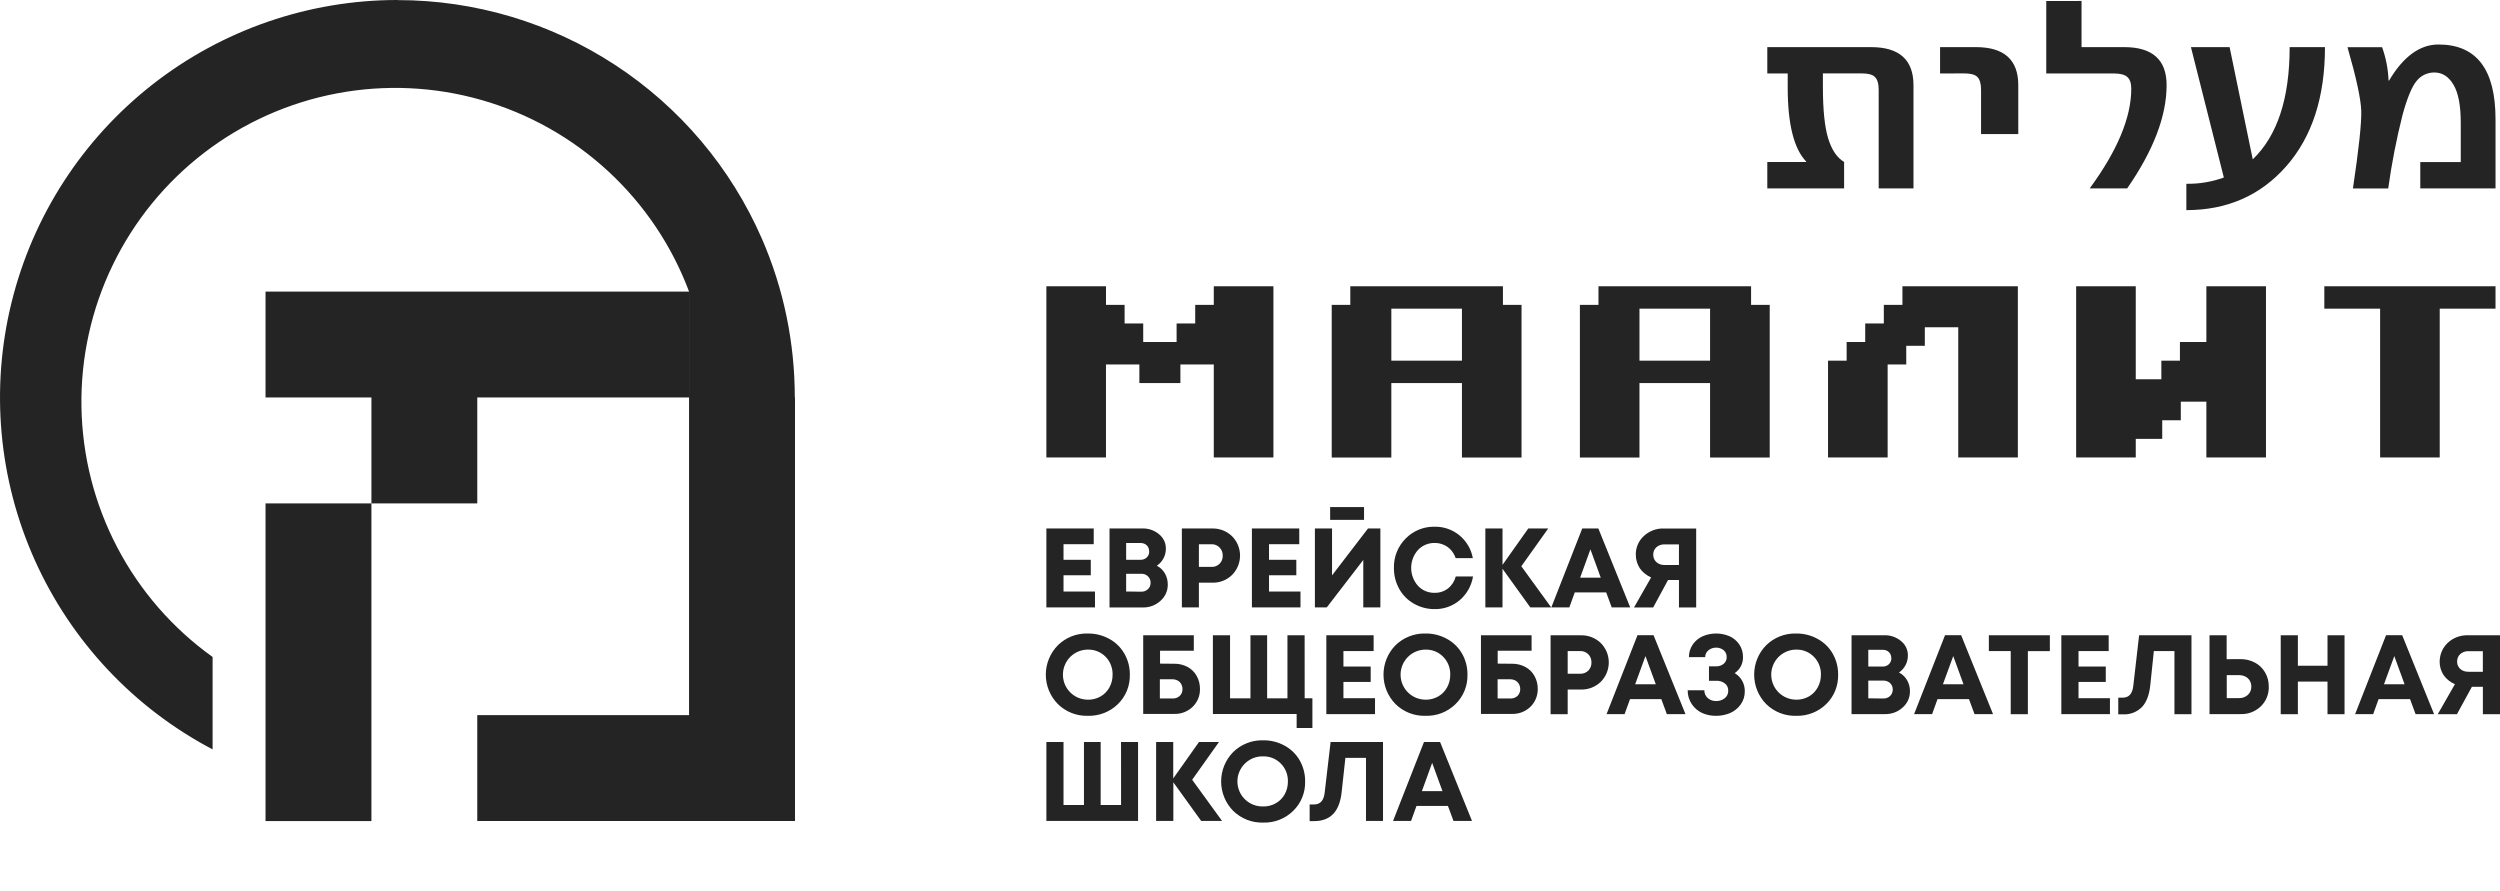
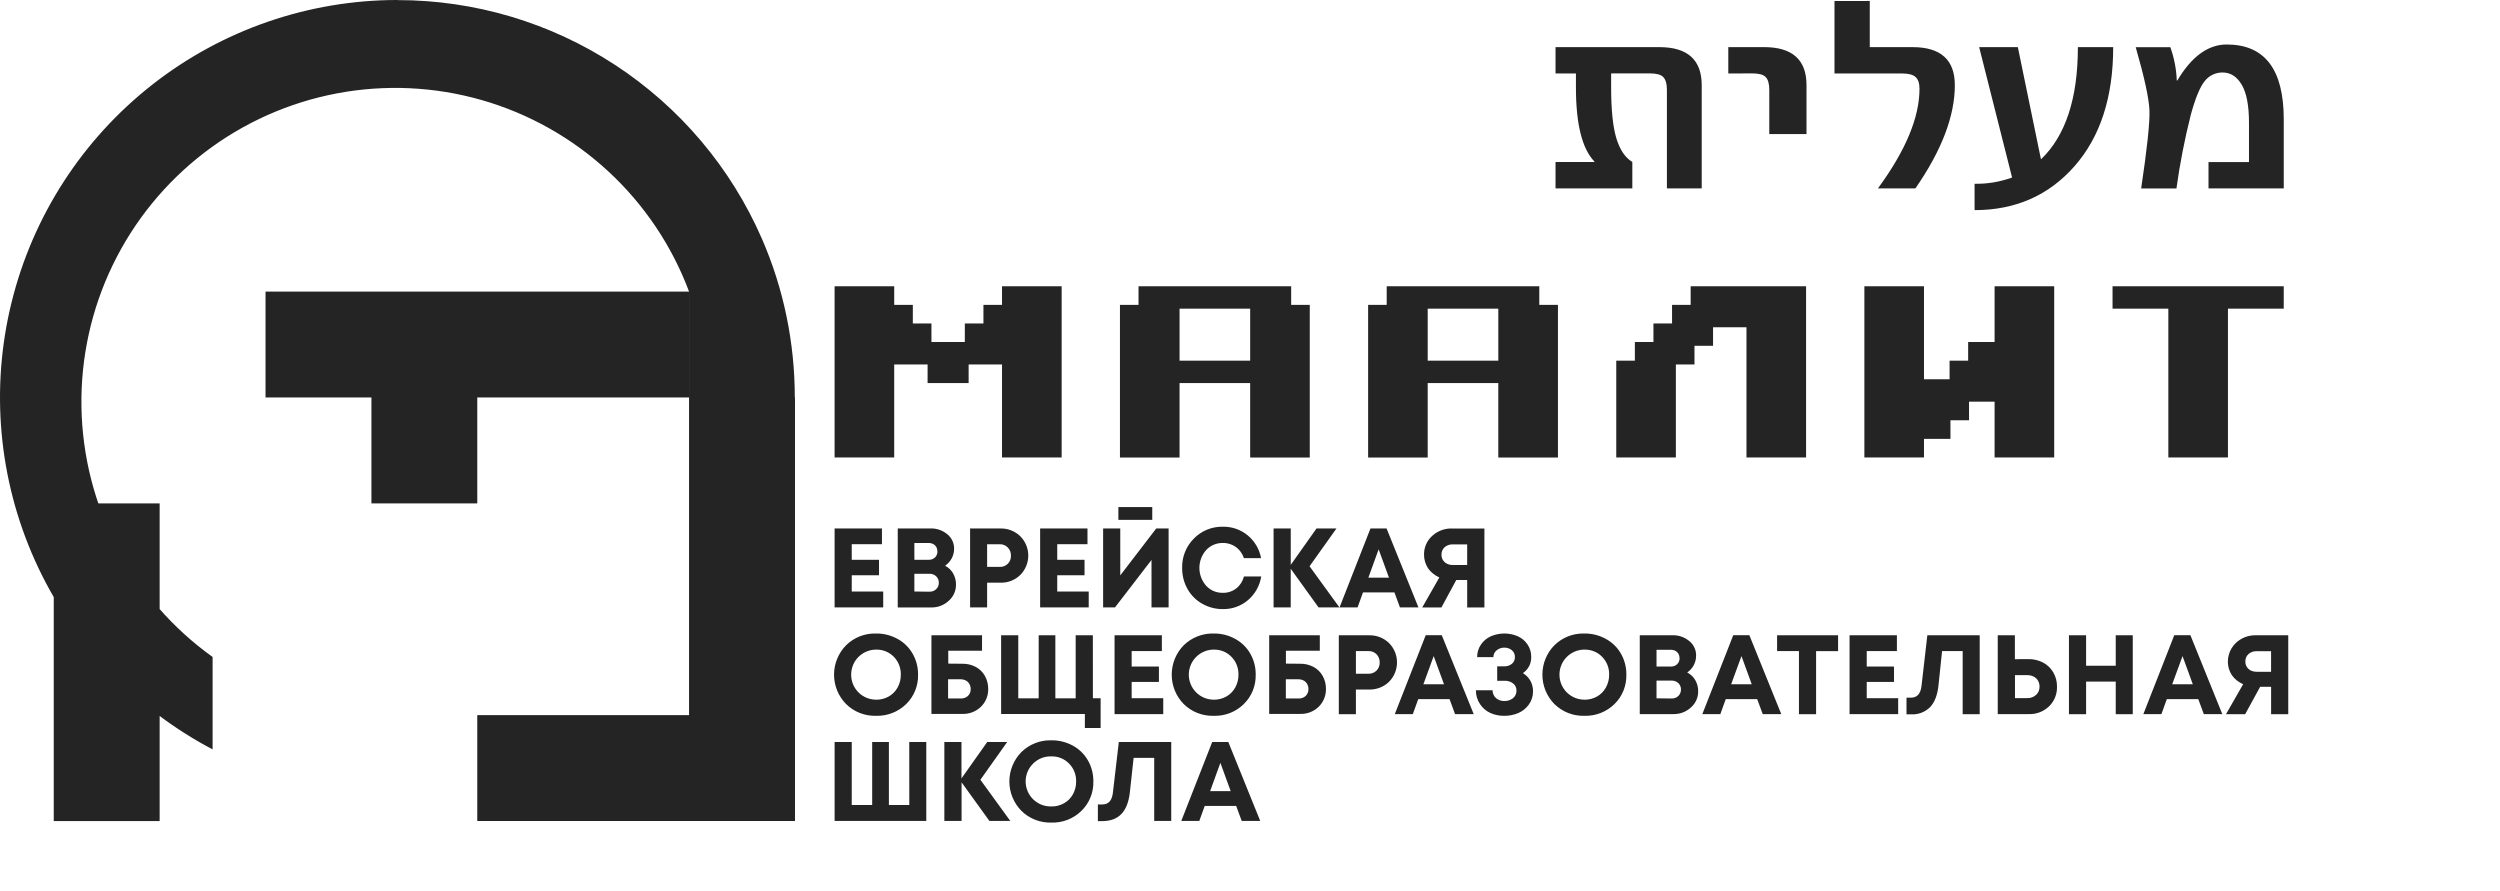
<svg xmlns="http://www.w3.org/2000/svg" width="142.13" height="50.63" fill="none" version="1.1" viewBox="0 0 142.13 50.63">
-   <path d="m22.599 2.6831e-8c-5.052-2.4616e-4 -9.958 1.693-13.935 4.808-3.977 3.115-6.795 7.471-8.005 12.376-1.21 4.905-0.743 10.074 1.329 14.682 2.072 4.607 5.627 8.388 10.099 10.738v-5.255c-2.267-1.622-4.123-3.754-5.418-6.223-1.295-2.469-1.992-5.205-2.038-7.992-0.046-2.787 0.561-5.548 1.774-8.057 1.213-2.51 2.998-4.701 5.21-6.397 2.212-1.696 4.791-2.849 7.529-3.369 2.739-0.52 5.561-0.391 8.24 0.377 2.68 0.768 5.143 2.154 7.191 4.046 2.048 1.891 3.623 4.235 4.601 6.846v6.018h-0.002v18.06h-12.04v6.018h18.064v-24.078h-0.011c-4.37e-4 -3.098-0.627-6.178-1.877-9.041-1.759-4.029-4.656-7.455-8.335-9.863-3.679-2.407-7.978-3.69-12.374-3.689zm16.575 22.597v-6.018h-24.078v6.018h6.02v6.022h6.018v-6.022zm-18.058 6.022h-6.02v18.06h6.02zm95.218-28.563v4.122h3.861c0.35 0 0.602 0.068 0.749 0.201 0.148 0.133 0.223 0.354 0.223 0.663 1e-3 1.631-0.787 3.52-2.362 5.668h2.13c1.493-2.155 2.241-4.112 2.241-5.869 1e-3 -1.441-0.803-2.162-2.41-2.162h-2.426v-2.624zm22.3 2.473c-1.06 0-1.999 0.684-2.811 2.051h-0.029c-0.023-0.647-0.147-1.286-0.366-1.895h-1.968c0.496 1.719 0.755 2.917 0.781 3.597 0.025 0.679-0.132 2.158-0.472 4.434h2.006c0.195-1.415 0.469-2.817 0.819-4.201 0.267-0.967 0.534-1.608 0.803-1.922 0.12-0.149 0.275-0.271 0.449-0.352 0.173-0.081 0.363-0.122 0.555-0.12 0.452 9.819e-4 0.816 0.236 1.09 0.704 0.274 0.468 0.408 1.184 0.408 2.153v2.236h-2.301v1.498h4.278v-3.935c0-2.831-1.08-4.247-3.242-4.247zm-38.159 0.151v1.498h1.16v0.787c-9.3e-4 2.079 0.348 3.486 1.049 4.217v0.029h-2.209v1.498h4.366v-1.503c-0.402-0.236-0.702-0.68-0.903-1.329-0.2-0.649-0.302-1.621-0.302-2.917v-0.787h2.198c0.36 0 0.612 0.059 0.756 0.199 0.143 0.139 0.217 0.383 0.217 0.733v5.605h1.979v-5.869c-1e-3 -1.441-0.806-2.162-2.412-2.162zm9.822 0v1.498l1.358-0.005c0.36 0 0.615 0.059 0.758 0.199 0.143 0.139 0.214 0.383 0.214 0.733v2.518h2.116v-2.782c1e-3 -1.441-0.803-2.162-2.41-2.162zm14.262 0 1.871 7.412c-0.683 0.248-1.406 0.37-2.132 0.356v1.498c2.325 0 4.221-0.834 5.686-2.502 1.464-1.668 2.195-3.924 2.195-6.764h-2.008c0 2.913-0.698 5.04-2.098 6.379l-1.315-6.379zm-65.071 13.595v9.734h3.389v-5.287h1.898v1.056h2.333v-1.056h1.898v5.287h3.391v-9.734h-3.391v1.056h-1.056v1.058h-1.058v1.056h-1.898v-1.056h-1.058v-1.058h-1.058v-1.056zm17.279 0v1.056h-1.056v8.682h3.389v-4.233h4.014v4.233h3.389v-8.682h-1.058v-1.056zm14.109 0v1.056h-1.056v8.682h3.387v-4.233h4.014v4.233h3.391v-8.682h-1.06v-1.056zm17.281 0v1.056h-1.058v1.058h-1.058v1.056h-1.056v1.06h-1.058v5.503h3.389v-5.287h1.058v-1.06h1.056v-1.056h1.9v7.403h3.389v-9.734zm9.876 0v9.734h3.389v-1.058h1.505v-1.058h1.056v-1.056h1.453v3.172h3.389v-9.734h-3.389v3.17h-1.503v1.06h-1.056v1.056h-1.455v-5.287zm14.109 0v1.273h3.172v8.461h3.389v-8.461h3.172v-1.273zm-53.042 1.273h4.014v2.958h-4.014zm14.107 0h4.014v2.958h-4.014zm-17.586 11.279v0.727h1.927v-0.727zm5.826 1.119c-0.268 7e-3 -0.532 0.063-0.781 0.165-0.284 0.116-0.542 0.29-0.756 0.51-0.218 0.219-0.389 0.48-0.503 0.767-0.114 0.287-0.169 0.596-0.16 0.905-0.005 0.416 0.1 0.826 0.302 1.189 0.197 0.353 0.486 0.645 0.839 0.842 0.357 0.203 0.763 0.308 1.173 0.305 0.524 0.01 1.032-0.172 1.431-0.512 0.402-0.344 0.667-0.82 0.751-1.343h-0.982c-0.068 0.268-0.221 0.507-0.438 0.679-0.218 0.169-0.487 0.257-0.763 0.25-0.178 0.004-0.357-0.03-0.521-0.099-0.164-0.07-0.31-0.174-0.431-0.305-0.245-0.28-0.381-0.641-0.381-1.013 0-0.372 0.136-0.731 0.381-1.011 0.121-0.132 0.267-0.234 0.431-0.305 0.164-0.07 0.343-0.105 0.521-0.102 0.18-0.002 0.356 0.035 0.521 0.106 0.158 0.069 0.299 0.171 0.413 0.3 0.117 0.134 0.207 0.289 0.264 0.458h0.975c-0.091-0.507-0.359-0.964-0.756-1.293-0.398-0.329-0.901-0.505-1.417-0.494-0.038-9.68e-4 -0.077-1e-3 -0.115 0zm-21.959 0.099v4.488h2.764v-0.905h-1.789v-0.923h1.55v-0.878h-1.55v-0.887h1.717v-0.896zm3.59 0v4.49h1.902c0.369 0.008 0.727-0.128 0.997-0.379 0.131-0.114 0.236-0.255 0.307-0.413 0.071-0.158 0.108-0.33 0.106-0.503 0.004-0.223-0.052-0.445-0.162-0.639-0.108-0.187-0.266-0.338-0.458-0.438 0.158-0.107 0.286-0.252 0.377-0.42 0.089-0.168 0.136-0.356 0.135-0.546 0.002-0.157-0.03-0.313-0.097-0.456-0.067-0.143-0.167-0.269-0.289-0.368-0.269-0.224-0.611-0.342-0.961-0.329zm4.113 0v4.488h0.968v-1.406h0.749c0.209 0.006 0.419-0.028 0.614-0.104 0.195-0.075 0.371-0.189 0.521-0.334 0.292-0.293 0.456-0.69 0.456-1.103 0-0.413-0.164-0.809-0.456-1.101-0.15-0.145-0.326-0.259-0.521-0.334-0.195-0.075-0.405-0.112-0.614-0.106zm3.982 0v4.488h2.762v-0.905h-1.789v-0.923h1.552v-0.878h-1.552v-0.887h1.719v-0.896zm3.581 0v4.488h0.675l2.076-2.699v2.699h0.972v-4.488h-0.704l-2.044 2.667v-2.667zm9.691 0v4.488h0.975v-2.198l1.582 2.198h1.187l-1.699-2.34 1.53-2.148h-1.135l-1.464 2.069v-2.069zm5.508 0-1.758 4.488h1.024l0.309-0.853h1.787l0.314 0.853h1.052l-1.812-4.488zm4.553 0c-0.391 0.01-0.767 0.163-1.054 0.431-0.147 0.134-0.262 0.298-0.341 0.481-0.078 0.183-0.117 0.381-0.113 0.58-8.08e-4 0.139 0.02 0.278 0.061 0.411 0.039 0.128 0.096 0.251 0.169 0.363 0.076 0.11 0.169 0.207 0.273 0.291 0.112 0.092 0.235 0.169 0.368 0.226l-0.972 1.706h1.09l0.844-1.559h0.621v1.559h0.979v-4.488h-1.846c-0.026-6.27e-4 -0.053-6.49e-4 -0.079 0zm-30.483 0.824h0.808c0.071-1e-3 0.141 0.012 0.208 0.036 0.058 0.021 0.111 0.054 0.156 0.097 0.044 0.043 0.079 0.096 0.102 0.153 0.024 0.062 0.035 0.128 0.034 0.194l0.004 0.002c0.002 0.063-0.01 0.126-0.034 0.185-0.024 0.059-0.059 0.111-0.104 0.156-0.049 0.045-0.107 0.081-0.169 0.104-0.063 0.023-0.13 0.033-0.196 0.029h-0.808zm4.136 0.072h0.713c0.086-0.004 0.171 0.011 0.25 0.043 0.08 0.032 0.152 0.081 0.212 0.142 0.059 0.062 0.107 0.134 0.138 0.214 0.03 0.08 0.044 0.165 0.041 0.25 0.004 0.085-0.01 0.171-0.041 0.25-0.031 0.08-0.077 0.152-0.138 0.212-0.06 0.06-0.135 0.107-0.214 0.138-0.08 0.03-0.163 0.043-0.248 0.038h-0.713zm26.415 9e-3c0.021-1e-3 0.044-9.83e-4 0.065 0h0.812v1.171h-0.81c-0.117 3e-3 -0.231-0.021-0.336-0.072-0.095-0.046-0.176-0.118-0.232-0.208-0.056-0.093-0.086-0.199-0.083-0.307-0.003-0.079 0.012-0.159 0.043-0.232 0.031-0.073 0.078-0.139 0.138-0.192 0.114-0.097 0.256-0.153 0.404-0.16zm-4.156 0.28 0.587 1.611h-1.171zm-26.395 1.39h0.86c0.07-0.002 0.139 0.009 0.205 0.034 0.066 0.025 0.127 0.064 0.178 0.113 0.048 0.046 0.085 0.103 0.111 0.165 0.025 0.062 0.038 0.127 0.036 0.194 0.003 0.068-0.009 0.135-0.034 0.199-0.025 0.063-0.064 0.12-0.113 0.167-0.051 0.049-0.112 0.088-0.178 0.113-0.066 0.025-0.135 0.036-0.205 0.034l-0.86-0.011zm-2.292 3.396c-0.275 6e-3 -0.549 0.059-0.806 0.16-0.294 0.115-0.56 0.289-0.785 0.51-0.437 0.445-0.684 1.045-0.684 1.67 0 0.624 0.246 1.224 0.684 1.67 0.225 0.221 0.492 0.395 0.785 0.51 0.294 0.115 0.607 0.169 0.923 0.16 0.314 9e-3 0.628-0.046 0.921-0.16 0.293-0.114 0.56-0.286 0.785-0.505 0.223-0.217 0.398-0.477 0.514-0.765 0.117-0.288 0.173-0.599 0.165-0.909 0.006-0.419-0.102-0.83-0.309-1.194-0.202-0.354-0.497-0.645-0.855-0.839-0.373-0.206-0.795-0.312-1.221-0.307-0.039-0.001-0.078-8.6e-4 -0.117 0zm19.195 0c-0.275 0.006-0.549 0.062-0.806 0.162-0.293 0.115-0.56 0.287-0.785 0.508-0.437 0.445-0.681 1.045-0.681 1.67s0.244 1.224 0.681 1.67c0.225 0.221 0.492 0.395 0.785 0.51 0.293 0.115 0.608 0.169 0.923 0.16 0.314 0.009 0.627-0.043 0.921-0.158 0.293-0.114 0.56-0.288 0.785-0.508 0.223-0.217 0.398-0.477 0.514-0.765 0.117-0.288 0.173-0.599 0.165-0.909 0.006-0.419-0.1-0.83-0.307-1.194-0.202-0.354-0.499-0.645-0.857-0.839-0.374-0.206-0.794-0.312-1.221-0.307-0.039-0.001-0.078-8.85e-4 -0.117 0zm16.638 0c-0.254 0-0.508 0.05-0.747 0.149-0.23 0.099-0.43 0.26-0.573 0.465-0.151 0.214-0.229 0.469-0.226 0.731h0.923c-5.77e-4 -0.076 0.016-0.15 0.05-0.219 0.033-0.069 0.082-0.129 0.142-0.176 0.122-0.097 0.275-0.149 0.431-0.147 0.156-4e-3 0.308 0.048 0.429 0.147 0.057 0.048 0.101 0.107 0.131 0.176 0.03 0.069 0.044 0.144 0.041 0.219 0.002 0.071-0.012 0.14-0.041 0.205-0.029 0.065-0.072 0.123-0.126 0.169-0.12 0.1-0.273 0.152-0.429 0.147h-0.411v0.821h0.411c0.178-0.009 0.354 0.045 0.496 0.153 0.061 0.049 0.112 0.111 0.144 0.183 0.033 0.071 0.048 0.149 0.045 0.228 0.003 0.082-0.015 0.165-0.05 0.239-0.035 0.075-0.086 0.139-0.151 0.19-0.14 0.108-0.313 0.165-0.49 0.16-0.17 0.004-0.336-0.054-0.467-0.162-0.065-0.056-0.116-0.127-0.151-0.205-0.035-0.078-0.052-0.163-0.05-0.248h-0.948c-0.003 0.283 0.08 0.562 0.239 0.796 0.145 0.218 0.349 0.39 0.587 0.499 0.246 0.109 0.512 0.163 0.781 0.16 0.275 0.003 0.547-0.05 0.801-0.156 0.24-0.104 0.449-0.271 0.602-0.483 0.161-0.223 0.244-0.491 0.237-0.765 0.003-0.205-0.048-0.408-0.147-0.587-0.102-0.181-0.249-0.33-0.426-0.438 0.149-0.1 0.272-0.238 0.354-0.397 0.082-0.159 0.122-0.337 0.117-0.517 6e-3 -0.261-0.072-0.517-0.221-0.731-0.142-0.202-0.335-0.361-0.562-0.458-0.239-0.099-0.493-0.149-0.747-0.149zm4.434 0c-0.275 6e-3 -0.546 0.059-0.803 0.16-0.294 0.115-0.562 0.289-0.787 0.51-0.438 0.445-0.681 1.045-0.681 1.67 0 0.624 0.244 1.224 0.681 1.67 0.225 0.221 0.494 0.395 0.787 0.51 0.294 0.115 0.608 0.169 0.923 0.16 0.314 9e-3 0.628-0.046 0.921-0.16 0.293-0.114 0.558-0.286 0.783-0.505 0.223-0.217 0.398-0.477 0.514-0.765s0.173-0.599 0.165-0.909c5e-3 -0.419-0.1-0.83-0.307-1.194-0.202-0.354-0.499-0.645-0.857-0.839-0.373-0.206-0.792-0.312-1.218-0.307-0.039-0.001-0.08-8.6e-4 -0.12 0zm-8.904 0.097-1.758 4.486h1.024l0.309-0.851h1.78l0.314 0.851h1.06l-1.816-4.486zm17.484 0-1.758 4.486h1.024l0.307-0.851h1.789l0.314 0.851h1.054l-1.814-4.486zm25.073 0-1.758 4.486h1.027l0.307-0.851h1.789l0.314 0.851h1.052l-1.814-4.486zm-70.658 0.004v4.47h1.758c0.194 0.007 0.387-0.025 0.569-0.095s0.345-0.175 0.485-0.309c0.136-0.133 0.245-0.293 0.316-0.469 0.071-0.177 0.105-0.365 0.099-0.555 0.002-0.256-0.063-0.509-0.187-0.733-0.122-0.216-0.301-0.393-0.519-0.51-0.235-0.124-0.497-0.186-0.763-0.181l-0.801-0.007v-0.733h1.92v-0.878zm3.962 0v4.477h4.761v0.794h0.896v-1.692h-0.44l-0.002-3.579h-0.977v3.583h-1.155v-3.583h-0.948v3.583h-1.16v-3.583zm6.449 0v4.481h2.768v-0.903h-1.796v-0.925h1.55v-0.878h-1.55v-0.878h1.717v-0.898zm8.791 0v4.47h1.758c0.194 0.007 0.387-0.025 0.569-0.095 0.181-0.069 0.346-0.175 0.485-0.309 0.136-0.133 0.242-0.293 0.314-0.469 0.071-0.176 0.107-0.365 0.102-0.555 0.003-0.256-0.063-0.509-0.187-0.733-0.122-0.216-0.301-0.393-0.519-0.51-0.235-0.124-0.497-0.186-0.763-0.181l-0.808-0.007v-0.733h1.927v-0.878zm3.958 0v4.488h0.972v-1.403h0.749c0.209 0.006 0.417-0.031 0.611-0.106 0.195-0.075 0.373-0.189 0.523-0.334 0.291-0.293 0.454-0.69 0.454-1.103 0-0.413-0.163-0.808-0.454-1.101-0.15-0.145-0.329-0.259-0.523-0.334-0.195-0.075-0.403-0.112-0.611-0.106zm17.11 0v4.481h1.911c0.369 0.007 0.726-0.127 0.997-0.377 0.131-0.114 0.236-0.255 0.307-0.413 0.071-0.158 0.108-0.33 0.106-0.503 4e-3 -0.224-0.053-0.445-0.165-0.639-0.108-0.185-0.267-0.337-0.458-0.433 0.156-0.108 0.284-0.25 0.372-0.417 0.089-0.168 0.134-0.356 0.133-0.546 3e-3 -0.157-0.03-0.313-0.097-0.456-0.067-0.143-0.164-0.266-0.287-0.366-0.269-0.225-0.611-0.344-0.961-0.332zm7.807 0v0.898h1.243v3.588h0.975v-3.583h1.25v-0.903zm4.12 0v4.481h2.764v-0.903h-1.787v-0.925h1.55v-0.878h-1.55v-0.878h1.715v-0.898zm4.422 0-0.332 2.886c-0.052 0.44-0.25 0.661-0.596 0.661h-0.257v0.948h0.25c0.201 0.012 0.403-0.017 0.591-0.088 0.187-0.071 0.36-0.181 0.503-0.323 0.259-0.273 0.417-0.687 0.476-1.243l0.203-1.943h1.171v3.588h0.968v-4.486zm4.003 0v4.481h1.742c0.215 0.009 0.431-0.024 0.632-0.099 0.201-0.075 0.383-0.191 0.539-0.338 0.15-0.145 0.27-0.321 0.347-0.514 0.079-0.194 0.115-0.403 0.108-0.611 6e-3 -0.284-0.068-0.564-0.21-0.81-0.137-0.234-0.335-0.428-0.575-0.555-0.258-0.136-0.546-0.204-0.837-0.199l-0.772 0.004v-1.358zm4.048 0v4.488h0.975v-1.853h1.685v1.85h0.968v-4.486h-0.968v1.731h-1.685v-1.731zm10.542 0c-0.393 0.011-0.771 0.168-1.058 0.44-0.193 0.185-0.33 0.419-0.399 0.677-0.069 0.258-0.067 0.531 7e-3 0.787 0.039 0.128 0.095 0.249 0.169 0.361 0.077 0.11 0.169 0.209 0.273 0.293 0.112 0.091 0.237 0.166 0.37 0.223l-0.975 1.704h1.09l0.851-1.557h0.623v1.557h0.975v-4.486h-1.846c-0.026-5.63e-4 -0.053-7.32e-4 -0.079 0zm-78.424 0.815c0.023-0.001 0.046 0 0.07 0 0.186-0.005 0.372 0.029 0.544 0.099 0.172 0.07 0.328 0.174 0.458 0.307 0.132 0.134 0.234 0.292 0.302 0.467 0.069 0.175 0.102 0.363 0.097 0.551 4e-3 0.256-0.059 0.507-0.183 0.731-0.117 0.213-0.292 0.39-0.503 0.51-0.219 0.123-0.466 0.186-0.718 0.183l0.002-0.002c-0.378 0-0.739-0.148-1.006-0.415-0.267-0.267-0.415-0.629-0.415-1.006 0-0.377 0.148-0.742 0.415-1.009 0.25-0.25 0.585-0.398 0.936-0.415zm19.197 0c0.023-0.001 0.046 0 0.07 0 0.186-0.005 0.37 0.029 0.542 0.099 0.172 0.07 0.326 0.174 0.456 0.307 0.132 0.133 0.236 0.292 0.305 0.467 0.069 0.175 0.102 0.363 0.097 0.551 0.004 0.256-0.059 0.507-0.183 0.731-0.117 0.213-0.291 0.39-0.503 0.51-0.219 0.123-0.466 0.186-0.718 0.183l0.004-0.002c-0.378 0-0.739-0.148-1.006-0.415-0.267-0.267-0.417-0.629-0.417-1.006 0-0.377 0.15-0.742 0.417-1.009 0.25-0.25 0.585-0.398 0.936-0.415zm21.072 0c0.024-0.001 0.046 0 0.07 0 0.186-0.005 0.372 0.029 0.544 0.099 0.172 0.07 0.326 0.174 0.456 0.307 0.132 0.134 0.236 0.292 0.305 0.467 0.069 0.175 0.102 0.363 0.097 0.551 4e-3 0.256-0.061 0.507-0.185 0.731-0.117 0.213-0.289 0.39-0.501 0.51-0.219 0.123-0.466 0.186-0.718 0.183l2e-3 -0.002c-0.378 0-0.739-0.148-1.006-0.415-0.267-0.267-0.417-0.629-0.417-1.006 0-0.377 0.15-0.742 0.417-1.009 0.25-0.25 0.585-0.398 0.936-0.415zm4.165 9e-3h0.806c0.071-0.001 0.143 0.009 0.21 0.034 0.058 0.021 0.112 0.056 0.156 0.099 0.044 0.043 0.079 0.094 0.102 0.151 0.024 0.062 0.035 0.128 0.034 0.194h4e-3c2e-3 0.064-9e-3 0.128-0.034 0.187-0.024 0.059-0.06 0.111-0.106 0.156-0.049 0.045-0.106 0.081-0.169 0.104-0.063 0.023-0.13 0.033-0.196 0.029h-0.806zm-17.09 0.074h0.713c0.086-0.004 0.171 0.011 0.25 0.043 0.08 0.032 0.152 0.079 0.212 0.14 0.059 0.062 0.105 0.135 0.135 0.214 0.03 0.08 0.043 0.165 0.041 0.25 0.003 0.085-0.011 0.169-0.041 0.248-0.03 0.079-0.076 0.151-0.135 0.212-0.061 0.06-0.132 0.107-0.212 0.138-0.08 0.031-0.165 0.047-0.25 0.043h-0.713zm51.151 0.007c0.021-0.001 0.042-9.39e-4 0.063 0h0.815v1.171h-0.815v-0.004c-0.114 0.004-0.23-0.02-0.334-0.068-0.096-0.047-0.176-0.118-0.232-0.21-0.056-0.091-0.085-0.198-0.081-0.305-3e-3 -0.079 0.012-0.159 0.043-0.232 0.031-0.073 0.077-0.139 0.138-0.192 0.113-0.097 0.256-0.153 0.404-0.16zm-46.729 0.278 0.587 1.602h-1.173zm17.498 0 0.584 1.602h-1.171zm25.075 0 0.584 1.602h-1.171zm-9.526 1.083h0.697c0.127-0.002 0.252 0.026 0.366 0.083 0.103 0.051 0.188 0.131 0.246 0.23 0.059 0.103 0.09 0.219 0.088 0.338 2e-3 0.088-0.014 0.176-0.047 0.257-0.034 0.081-0.084 0.154-0.149 0.214-0.137 0.124-0.317 0.191-0.503 0.183h-0.697zm-60.655 0.235h0.724c0.078-4.62e-4 0.155 0.014 0.228 0.043 0.067 0.025 0.128 0.064 0.178 0.115 0.05 0.051 0.09 0.111 0.115 0.178 0.028 0.069 0.042 0.144 0.041 0.219 0.002 0.072-0.009 0.145-0.036 0.212-0.027 0.067-0.068 0.127-0.12 0.178-0.054 0.05-0.118 0.088-0.187 0.113-0.069 0.025-0.141 0.037-0.214 0.034h-0.729zm19.202 0h0.724c0.078-4.62e-4 0.155 0.014 0.228 0.043 0.067 0.025 0.128 0.064 0.178 0.115 0.051 0.051 0.09 0.111 0.115 0.178 0.028 0.069 0.041 0.144 0.041 0.219 0.002 0.072-0.011 0.145-0.038 0.212-0.027 0.067-0.066 0.127-0.117 0.178-0.054 0.05-0.118 0.088-0.187 0.113-0.069 0.025-0.141 0.037-0.214 0.034h-0.729zm21.074 0.074h0.857c0.071-0.002 0.142 0.011 0.208 0.036 0.066 0.025 0.127 0.062 0.178 0.111 0.048 0.046 0.085 0.103 0.111 0.165 0.025 0.062 0.038 0.127 0.036 0.194 2e-3 0.068-0.011 0.136-0.036 0.199-0.025 0.063-0.062 0.12-0.111 0.167-0.051 0.049-0.112 0.088-0.178 0.113-0.066 0.025-0.137 0.036-0.208 0.034l-0.857-0.011zm-34.52 3.396c-0.275 6e-3 -0.547 0.06-0.803 0.16-0.293 0.115-0.56 0.287-0.785 0.508-0.437 0.446-0.684 1.045-0.684 1.67s0.246 1.226 0.684 1.672c0.225 0.221 0.492 0.393 0.785 0.508 0.293 0.115 0.606 0.169 0.921 0.16 0.315 0.009 0.627-0.044 0.921-0.158 0.293-0.114 0.56-0.288 0.785-0.508 0.223-0.217 0.398-0.477 0.514-0.765 0.117-0.288 0.174-0.597 0.165-0.907 0.006-0.419-0.1-0.832-0.307-1.196-0.202-0.354-0.498-0.644-0.855-0.839-0.374-0.206-0.796-0.311-1.223-0.305-0.039-0.001-0.078-8.56e-4 -0.117 0zm-12.207 0.097v4.486h5.212v-4.486h-0.968l0.002 3.581h-1.16v-3.581h-0.95v3.581h-1.162v-3.581zm6.239 0v4.486h0.979v-2.195l1.582 2.195h1.187l-1.699-2.34 1.523-2.146h-1.135l-1.464 2.069v-2.069zm9.919 0-0.338 2.89c-0.052 0.439-0.25 0.659-0.596 0.659h-0.257v0.948h0.25c0.47 0 0.834-0.138 1.092-0.411 0.258-0.272 0.418-0.686 0.478-1.241l0.212-1.943h1.171v3.583h0.968v-4.486zm5.309 0-1.758 4.486h1.024l0.309-0.853h1.787l0.316 0.853h1.052l-1.814-4.486zm-9.21 0.817c0.024-4.32e-4 0.048-7.65e-4 0.072 0 0.186-0.005 0.37 0.029 0.542 0.099 0.172 0.07 0.328 0.176 0.458 0.309 0.132 0.133 0.236 0.292 0.305 0.467 0.069 0.175 0.102 0.36 0.097 0.548 0.004 0.256-0.059 0.509-0.183 0.733-0.117 0.212-0.292 0.388-0.503 0.508-0.219 0.124-0.468 0.187-0.72 0.183l0.004-0.002c-0.191 0.006-0.382-0.026-0.56-0.095-0.178-0.069-0.339-0.172-0.476-0.305-0.137-0.133-0.246-0.291-0.32-0.467-0.074-0.176-0.113-0.364-0.113-0.555s0.038-0.379 0.113-0.555c0.074-0.176 0.183-0.334 0.32-0.467 0.137-0.133 0.298-0.238 0.476-0.307 0.156-0.06 0.321-0.092 0.487-0.095zm9.675 0.368 0.587 1.609h-1.171z" fill="#242425" stroke-width="1.155" />
+   <path d="m22.599 2.6831e-8c-5.052-2.4616e-4 -9.958 1.693-13.935 4.808-3.977 3.115-6.795 7.471-8.005 12.376-1.21 4.905-0.743 10.074 1.329 14.682 2.072 4.607 5.627 8.388 10.099 10.738v-5.255c-2.267-1.622-4.123-3.754-5.418-6.223-1.295-2.469-1.992-5.205-2.038-7.992-0.046-2.787 0.561-5.548 1.774-8.057 1.213-2.51 2.998-4.701 5.21-6.397 2.212-1.696 4.791-2.849 7.529-3.369 2.739-0.52 5.561-0.391 8.24 0.377 2.68 0.768 5.143 2.154 7.191 4.046 2.048 1.891 3.623 4.235 4.601 6.846v6.018h-0.002v18.06h-12.04v6.018h18.064v-24.078h-0.011c-4.37e-4 -3.098-0.627-6.178-1.877-9.041-1.759-4.029-4.656-7.455-8.335-9.863-3.679-2.407-7.978-3.69-12.374-3.689zm16.575 22.597v-6.018h-24.078v6.018h6.02v6.022h6.018v-6.022m-18.058 6.022h-6.02v18.06h6.02zm95.218-28.563v4.122h3.861c0.35 0 0.602 0.068 0.749 0.201 0.148 0.133 0.223 0.354 0.223 0.663 1e-3 1.631-0.787 3.52-2.362 5.668h2.13c1.493-2.155 2.241-4.112 2.241-5.869 1e-3 -1.441-0.803-2.162-2.41-2.162h-2.426v-2.624zm22.3 2.473c-1.06 0-1.999 0.684-2.811 2.051h-0.029c-0.023-0.647-0.147-1.286-0.366-1.895h-1.968c0.496 1.719 0.755 2.917 0.781 3.597 0.025 0.679-0.132 2.158-0.472 4.434h2.006c0.195-1.415 0.469-2.817 0.819-4.201 0.267-0.967 0.534-1.608 0.803-1.922 0.12-0.149 0.275-0.271 0.449-0.352 0.173-0.081 0.363-0.122 0.555-0.12 0.452 9.819e-4 0.816 0.236 1.09 0.704 0.274 0.468 0.408 1.184 0.408 2.153v2.236h-2.301v1.498h4.278v-3.935c0-2.831-1.08-4.247-3.242-4.247zm-38.159 0.151v1.498h1.16v0.787c-9.3e-4 2.079 0.348 3.486 1.049 4.217v0.029h-2.209v1.498h4.366v-1.503c-0.402-0.236-0.702-0.68-0.903-1.329-0.2-0.649-0.302-1.621-0.302-2.917v-0.787h2.198c0.36 0 0.612 0.059 0.756 0.199 0.143 0.139 0.217 0.383 0.217 0.733v5.605h1.979v-5.869c-1e-3 -1.441-0.806-2.162-2.412-2.162zm9.822 0v1.498l1.358-0.005c0.36 0 0.615 0.059 0.758 0.199 0.143 0.139 0.214 0.383 0.214 0.733v2.518h2.116v-2.782c1e-3 -1.441-0.803-2.162-2.41-2.162zm14.262 0 1.871 7.412c-0.683 0.248-1.406 0.37-2.132 0.356v1.498c2.325 0 4.221-0.834 5.686-2.502 1.464-1.668 2.195-3.924 2.195-6.764h-2.008c0 2.913-0.698 5.04-2.098 6.379l-1.315-6.379zm-65.071 13.595v9.734h3.389v-5.287h1.898v1.056h2.333v-1.056h1.898v5.287h3.391v-9.734h-3.391v1.056h-1.056v1.058h-1.058v1.056h-1.898v-1.056h-1.058v-1.058h-1.058v-1.056zm17.279 0v1.056h-1.056v8.682h3.389v-4.233h4.014v4.233h3.389v-8.682h-1.058v-1.056zm14.109 0v1.056h-1.056v8.682h3.387v-4.233h4.014v4.233h3.391v-8.682h-1.06v-1.056zm17.281 0v1.056h-1.058v1.058h-1.058v1.056h-1.056v1.06h-1.058v5.503h3.389v-5.287h1.058v-1.06h1.056v-1.056h1.9v7.403h3.389v-9.734zm9.876 0v9.734h3.389v-1.058h1.505v-1.058h1.056v-1.056h1.453v3.172h3.389v-9.734h-3.389v3.17h-1.503v1.06h-1.056v1.056h-1.455v-5.287zm14.109 0v1.273h3.172v8.461h3.389v-8.461h3.172v-1.273zm-53.042 1.273h4.014v2.958h-4.014zm14.107 0h4.014v2.958h-4.014zm-17.586 11.279v0.727h1.927v-0.727zm5.826 1.119c-0.268 7e-3 -0.532 0.063-0.781 0.165-0.284 0.116-0.542 0.29-0.756 0.51-0.218 0.219-0.389 0.48-0.503 0.767-0.114 0.287-0.169 0.596-0.16 0.905-0.005 0.416 0.1 0.826 0.302 1.189 0.197 0.353 0.486 0.645 0.839 0.842 0.357 0.203 0.763 0.308 1.173 0.305 0.524 0.01 1.032-0.172 1.431-0.512 0.402-0.344 0.667-0.82 0.751-1.343h-0.982c-0.068 0.268-0.221 0.507-0.438 0.679-0.218 0.169-0.487 0.257-0.763 0.25-0.178 0.004-0.357-0.03-0.521-0.099-0.164-0.07-0.31-0.174-0.431-0.305-0.245-0.28-0.381-0.641-0.381-1.013 0-0.372 0.136-0.731 0.381-1.011 0.121-0.132 0.267-0.234 0.431-0.305 0.164-0.07 0.343-0.105 0.521-0.102 0.18-0.002 0.356 0.035 0.521 0.106 0.158 0.069 0.299 0.171 0.413 0.3 0.117 0.134 0.207 0.289 0.264 0.458h0.975c-0.091-0.507-0.359-0.964-0.756-1.293-0.398-0.329-0.901-0.505-1.417-0.494-0.038-9.68e-4 -0.077-1e-3 -0.115 0zm-21.959 0.099v4.488h2.764v-0.905h-1.789v-0.923h1.55v-0.878h-1.55v-0.887h1.717v-0.896zm3.59 0v4.49h1.902c0.369 0.008 0.727-0.128 0.997-0.379 0.131-0.114 0.236-0.255 0.307-0.413 0.071-0.158 0.108-0.33 0.106-0.503 0.004-0.223-0.052-0.445-0.162-0.639-0.108-0.187-0.266-0.338-0.458-0.438 0.158-0.107 0.286-0.252 0.377-0.42 0.089-0.168 0.136-0.356 0.135-0.546 0.002-0.157-0.03-0.313-0.097-0.456-0.067-0.143-0.167-0.269-0.289-0.368-0.269-0.224-0.611-0.342-0.961-0.329zm4.113 0v4.488h0.968v-1.406h0.749c0.209 0.006 0.419-0.028 0.614-0.104 0.195-0.075 0.371-0.189 0.521-0.334 0.292-0.293 0.456-0.69 0.456-1.103 0-0.413-0.164-0.809-0.456-1.101-0.15-0.145-0.326-0.259-0.521-0.334-0.195-0.075-0.405-0.112-0.614-0.106zm3.982 0v4.488h2.762v-0.905h-1.789v-0.923h1.552v-0.878h-1.552v-0.887h1.719v-0.896zm3.581 0v4.488h0.675l2.076-2.699v2.699h0.972v-4.488h-0.704l-2.044 2.667v-2.667zm9.691 0v4.488h0.975v-2.198l1.582 2.198h1.187l-1.699-2.34 1.53-2.148h-1.135l-1.464 2.069v-2.069zm5.508 0-1.758 4.488h1.024l0.309-0.853h1.787l0.314 0.853h1.052l-1.812-4.488zm4.553 0c-0.391 0.01-0.767 0.163-1.054 0.431-0.147 0.134-0.262 0.298-0.341 0.481-0.078 0.183-0.117 0.381-0.113 0.58-8.08e-4 0.139 0.02 0.278 0.061 0.411 0.039 0.128 0.096 0.251 0.169 0.363 0.076 0.11 0.169 0.207 0.273 0.291 0.112 0.092 0.235 0.169 0.368 0.226l-0.972 1.706h1.09l0.844-1.559h0.621v1.559h0.979v-4.488h-1.846c-0.026-6.27e-4 -0.053-6.49e-4 -0.079 0zm-30.483 0.824h0.808c0.071-1e-3 0.141 0.012 0.208 0.036 0.058 0.021 0.111 0.054 0.156 0.097 0.044 0.043 0.079 0.096 0.102 0.153 0.024 0.062 0.035 0.128 0.034 0.194l0.004 0.002c0.002 0.063-0.01 0.126-0.034 0.185-0.024 0.059-0.059 0.111-0.104 0.156-0.049 0.045-0.107 0.081-0.169 0.104-0.063 0.023-0.13 0.033-0.196 0.029h-0.808zm4.136 0.072h0.713c0.086-0.004 0.171 0.011 0.25 0.043 0.08 0.032 0.152 0.081 0.212 0.142 0.059 0.062 0.107 0.134 0.138 0.214 0.03 0.08 0.044 0.165 0.041 0.25 0.004 0.085-0.01 0.171-0.041 0.25-0.031 0.08-0.077 0.152-0.138 0.212-0.06 0.06-0.135 0.107-0.214 0.138-0.08 0.03-0.163 0.043-0.248 0.038h-0.713zm26.415 9e-3c0.021-1e-3 0.044-9.83e-4 0.065 0h0.812v1.171h-0.81c-0.117 3e-3 -0.231-0.021-0.336-0.072-0.095-0.046-0.176-0.118-0.232-0.208-0.056-0.093-0.086-0.199-0.083-0.307-0.003-0.079 0.012-0.159 0.043-0.232 0.031-0.073 0.078-0.139 0.138-0.192 0.114-0.097 0.256-0.153 0.404-0.16zm-4.156 0.28 0.587 1.611h-1.171zm-26.395 1.39h0.86c0.07-0.002 0.139 0.009 0.205 0.034 0.066 0.025 0.127 0.064 0.178 0.113 0.048 0.046 0.085 0.103 0.111 0.165 0.025 0.062 0.038 0.127 0.036 0.194 0.003 0.068-0.009 0.135-0.034 0.199-0.025 0.063-0.064 0.12-0.113 0.167-0.051 0.049-0.112 0.088-0.178 0.113-0.066 0.025-0.135 0.036-0.205 0.034l-0.86-0.011zm-2.292 3.396c-0.275 6e-3 -0.549 0.059-0.806 0.16-0.294 0.115-0.56 0.289-0.785 0.51-0.437 0.445-0.684 1.045-0.684 1.67 0 0.624 0.246 1.224 0.684 1.67 0.225 0.221 0.492 0.395 0.785 0.51 0.294 0.115 0.607 0.169 0.923 0.16 0.314 9e-3 0.628-0.046 0.921-0.16 0.293-0.114 0.56-0.286 0.785-0.505 0.223-0.217 0.398-0.477 0.514-0.765 0.117-0.288 0.173-0.599 0.165-0.909 0.006-0.419-0.102-0.83-0.309-1.194-0.202-0.354-0.497-0.645-0.855-0.839-0.373-0.206-0.795-0.312-1.221-0.307-0.039-0.001-0.078-8.6e-4 -0.117 0zm19.195 0c-0.275 0.006-0.549 0.062-0.806 0.162-0.293 0.115-0.56 0.287-0.785 0.508-0.437 0.445-0.681 1.045-0.681 1.67s0.244 1.224 0.681 1.67c0.225 0.221 0.492 0.395 0.785 0.51 0.293 0.115 0.608 0.169 0.923 0.16 0.314 0.009 0.627-0.043 0.921-0.158 0.293-0.114 0.56-0.288 0.785-0.508 0.223-0.217 0.398-0.477 0.514-0.765 0.117-0.288 0.173-0.599 0.165-0.909 0.006-0.419-0.1-0.83-0.307-1.194-0.202-0.354-0.499-0.645-0.857-0.839-0.374-0.206-0.794-0.312-1.221-0.307-0.039-0.001-0.078-8.85e-4 -0.117 0zm16.638 0c-0.254 0-0.508 0.05-0.747 0.149-0.23 0.099-0.43 0.26-0.573 0.465-0.151 0.214-0.229 0.469-0.226 0.731h0.923c-5.77e-4 -0.076 0.016-0.15 0.05-0.219 0.033-0.069 0.082-0.129 0.142-0.176 0.122-0.097 0.275-0.149 0.431-0.147 0.156-4e-3 0.308 0.048 0.429 0.147 0.057 0.048 0.101 0.107 0.131 0.176 0.03 0.069 0.044 0.144 0.041 0.219 0.002 0.071-0.012 0.14-0.041 0.205-0.029 0.065-0.072 0.123-0.126 0.169-0.12 0.1-0.273 0.152-0.429 0.147h-0.411v0.821h0.411c0.178-0.009 0.354 0.045 0.496 0.153 0.061 0.049 0.112 0.111 0.144 0.183 0.033 0.071 0.048 0.149 0.045 0.228 0.003 0.082-0.015 0.165-0.05 0.239-0.035 0.075-0.086 0.139-0.151 0.19-0.14 0.108-0.313 0.165-0.49 0.16-0.17 0.004-0.336-0.054-0.467-0.162-0.065-0.056-0.116-0.127-0.151-0.205-0.035-0.078-0.052-0.163-0.05-0.248h-0.948c-0.003 0.283 0.08 0.562 0.239 0.796 0.145 0.218 0.349 0.39 0.587 0.499 0.246 0.109 0.512 0.163 0.781 0.16 0.275 0.003 0.547-0.05 0.801-0.156 0.24-0.104 0.449-0.271 0.602-0.483 0.161-0.223 0.244-0.491 0.237-0.765 0.003-0.205-0.048-0.408-0.147-0.587-0.102-0.181-0.249-0.33-0.426-0.438 0.149-0.1 0.272-0.238 0.354-0.397 0.082-0.159 0.122-0.337 0.117-0.517 6e-3 -0.261-0.072-0.517-0.221-0.731-0.142-0.202-0.335-0.361-0.562-0.458-0.239-0.099-0.493-0.149-0.747-0.149zm4.434 0c-0.275 6e-3 -0.546 0.059-0.803 0.16-0.294 0.115-0.562 0.289-0.787 0.51-0.438 0.445-0.681 1.045-0.681 1.67 0 0.624 0.244 1.224 0.681 1.67 0.225 0.221 0.494 0.395 0.787 0.51 0.294 0.115 0.608 0.169 0.923 0.16 0.314 9e-3 0.628-0.046 0.921-0.16 0.293-0.114 0.558-0.286 0.783-0.505 0.223-0.217 0.398-0.477 0.514-0.765s0.173-0.599 0.165-0.909c5e-3 -0.419-0.1-0.83-0.307-1.194-0.202-0.354-0.499-0.645-0.857-0.839-0.373-0.206-0.792-0.312-1.218-0.307-0.039-0.001-0.08-8.6e-4 -0.12 0zm-8.904 0.097-1.758 4.486h1.024l0.309-0.851h1.78l0.314 0.851h1.06l-1.816-4.486zm17.484 0-1.758 4.486h1.024l0.307-0.851h1.789l0.314 0.851h1.054l-1.814-4.486zm25.073 0-1.758 4.486h1.027l0.307-0.851h1.789l0.314 0.851h1.052l-1.814-4.486zm-70.658 0.004v4.47h1.758c0.194 0.007 0.387-0.025 0.569-0.095s0.345-0.175 0.485-0.309c0.136-0.133 0.245-0.293 0.316-0.469 0.071-0.177 0.105-0.365 0.099-0.555 0.002-0.256-0.063-0.509-0.187-0.733-0.122-0.216-0.301-0.393-0.519-0.51-0.235-0.124-0.497-0.186-0.763-0.181l-0.801-0.007v-0.733h1.92v-0.878zm3.962 0v4.477h4.761v0.794h0.896v-1.692h-0.44l-0.002-3.579h-0.977v3.583h-1.155v-3.583h-0.948v3.583h-1.16v-3.583zm6.449 0v4.481h2.768v-0.903h-1.796v-0.925h1.55v-0.878h-1.55v-0.878h1.717v-0.898zm8.791 0v4.47h1.758c0.194 0.007 0.387-0.025 0.569-0.095 0.181-0.069 0.346-0.175 0.485-0.309 0.136-0.133 0.242-0.293 0.314-0.469 0.071-0.176 0.107-0.365 0.102-0.555 0.003-0.256-0.063-0.509-0.187-0.733-0.122-0.216-0.301-0.393-0.519-0.51-0.235-0.124-0.497-0.186-0.763-0.181l-0.808-0.007v-0.733h1.927v-0.878zm3.958 0v4.488h0.972v-1.403h0.749c0.209 0.006 0.417-0.031 0.611-0.106 0.195-0.075 0.373-0.189 0.523-0.334 0.291-0.293 0.454-0.69 0.454-1.103 0-0.413-0.163-0.808-0.454-1.101-0.15-0.145-0.329-0.259-0.523-0.334-0.195-0.075-0.403-0.112-0.611-0.106zm17.11 0v4.481h1.911c0.369 0.007 0.726-0.127 0.997-0.377 0.131-0.114 0.236-0.255 0.307-0.413 0.071-0.158 0.108-0.33 0.106-0.503 4e-3 -0.224-0.053-0.445-0.165-0.639-0.108-0.185-0.267-0.337-0.458-0.433 0.156-0.108 0.284-0.25 0.372-0.417 0.089-0.168 0.134-0.356 0.133-0.546 3e-3 -0.157-0.03-0.313-0.097-0.456-0.067-0.143-0.164-0.266-0.287-0.366-0.269-0.225-0.611-0.344-0.961-0.332zm7.807 0v0.898h1.243v3.588h0.975v-3.583h1.25v-0.903zm4.12 0v4.481h2.764v-0.903h-1.787v-0.925h1.55v-0.878h-1.55v-0.878h1.715v-0.898zm4.422 0-0.332 2.886c-0.052 0.44-0.25 0.661-0.596 0.661h-0.257v0.948h0.25c0.201 0.012 0.403-0.017 0.591-0.088 0.187-0.071 0.36-0.181 0.503-0.323 0.259-0.273 0.417-0.687 0.476-1.243l0.203-1.943h1.171v3.588h0.968v-4.486zm4.003 0v4.481h1.742c0.215 0.009 0.431-0.024 0.632-0.099 0.201-0.075 0.383-0.191 0.539-0.338 0.15-0.145 0.27-0.321 0.347-0.514 0.079-0.194 0.115-0.403 0.108-0.611 6e-3 -0.284-0.068-0.564-0.21-0.81-0.137-0.234-0.335-0.428-0.575-0.555-0.258-0.136-0.546-0.204-0.837-0.199l-0.772 0.004v-1.358zm4.048 0v4.488h0.975v-1.853h1.685v1.85h0.968v-4.486h-0.968v1.731h-1.685v-1.731zm10.542 0c-0.393 0.011-0.771 0.168-1.058 0.44-0.193 0.185-0.33 0.419-0.399 0.677-0.069 0.258-0.067 0.531 7e-3 0.787 0.039 0.128 0.095 0.249 0.169 0.361 0.077 0.11 0.169 0.209 0.273 0.293 0.112 0.091 0.237 0.166 0.37 0.223l-0.975 1.704h1.09l0.851-1.557h0.623v1.557h0.975v-4.486h-1.846c-0.026-5.63e-4 -0.053-7.32e-4 -0.079 0zm-78.424 0.815c0.023-0.001 0.046 0 0.07 0 0.186-0.005 0.372 0.029 0.544 0.099 0.172 0.07 0.328 0.174 0.458 0.307 0.132 0.134 0.234 0.292 0.302 0.467 0.069 0.175 0.102 0.363 0.097 0.551 4e-3 0.256-0.059 0.507-0.183 0.731-0.117 0.213-0.292 0.39-0.503 0.51-0.219 0.123-0.466 0.186-0.718 0.183l0.002-0.002c-0.378 0-0.739-0.148-1.006-0.415-0.267-0.267-0.415-0.629-0.415-1.006 0-0.377 0.148-0.742 0.415-1.009 0.25-0.25 0.585-0.398 0.936-0.415zm19.197 0c0.023-0.001 0.046 0 0.07 0 0.186-0.005 0.37 0.029 0.542 0.099 0.172 0.07 0.326 0.174 0.456 0.307 0.132 0.133 0.236 0.292 0.305 0.467 0.069 0.175 0.102 0.363 0.097 0.551 0.004 0.256-0.059 0.507-0.183 0.731-0.117 0.213-0.291 0.39-0.503 0.51-0.219 0.123-0.466 0.186-0.718 0.183l0.004-0.002c-0.378 0-0.739-0.148-1.006-0.415-0.267-0.267-0.417-0.629-0.417-1.006 0-0.377 0.15-0.742 0.417-1.009 0.25-0.25 0.585-0.398 0.936-0.415zm21.072 0c0.024-0.001 0.046 0 0.07 0 0.186-0.005 0.372 0.029 0.544 0.099 0.172 0.07 0.326 0.174 0.456 0.307 0.132 0.134 0.236 0.292 0.305 0.467 0.069 0.175 0.102 0.363 0.097 0.551 4e-3 0.256-0.061 0.507-0.185 0.731-0.117 0.213-0.289 0.39-0.501 0.51-0.219 0.123-0.466 0.186-0.718 0.183l2e-3 -0.002c-0.378 0-0.739-0.148-1.006-0.415-0.267-0.267-0.417-0.629-0.417-1.006 0-0.377 0.15-0.742 0.417-1.009 0.25-0.25 0.585-0.398 0.936-0.415zm4.165 9e-3h0.806c0.071-0.001 0.143 0.009 0.21 0.034 0.058 0.021 0.112 0.056 0.156 0.099 0.044 0.043 0.079 0.094 0.102 0.151 0.024 0.062 0.035 0.128 0.034 0.194h4e-3c2e-3 0.064-9e-3 0.128-0.034 0.187-0.024 0.059-0.06 0.111-0.106 0.156-0.049 0.045-0.106 0.081-0.169 0.104-0.063 0.023-0.13 0.033-0.196 0.029h-0.806zm-17.09 0.074h0.713c0.086-0.004 0.171 0.011 0.25 0.043 0.08 0.032 0.152 0.079 0.212 0.14 0.059 0.062 0.105 0.135 0.135 0.214 0.03 0.08 0.043 0.165 0.041 0.25 0.003 0.085-0.011 0.169-0.041 0.248-0.03 0.079-0.076 0.151-0.135 0.212-0.061 0.06-0.132 0.107-0.212 0.138-0.08 0.031-0.165 0.047-0.25 0.043h-0.713zm51.151 0.007c0.021-0.001 0.042-9.39e-4 0.063 0h0.815v1.171h-0.815v-0.004c-0.114 0.004-0.23-0.02-0.334-0.068-0.096-0.047-0.176-0.118-0.232-0.21-0.056-0.091-0.085-0.198-0.081-0.305-3e-3 -0.079 0.012-0.159 0.043-0.232 0.031-0.073 0.077-0.139 0.138-0.192 0.113-0.097 0.256-0.153 0.404-0.16zm-46.729 0.278 0.587 1.602h-1.173zm17.498 0 0.584 1.602h-1.171zm25.075 0 0.584 1.602h-1.171zm-9.526 1.083h0.697c0.127-0.002 0.252 0.026 0.366 0.083 0.103 0.051 0.188 0.131 0.246 0.23 0.059 0.103 0.09 0.219 0.088 0.338 2e-3 0.088-0.014 0.176-0.047 0.257-0.034 0.081-0.084 0.154-0.149 0.214-0.137 0.124-0.317 0.191-0.503 0.183h-0.697zm-60.655 0.235h0.724c0.078-4.62e-4 0.155 0.014 0.228 0.043 0.067 0.025 0.128 0.064 0.178 0.115 0.05 0.051 0.09 0.111 0.115 0.178 0.028 0.069 0.042 0.144 0.041 0.219 0.002 0.072-0.009 0.145-0.036 0.212-0.027 0.067-0.068 0.127-0.12 0.178-0.054 0.05-0.118 0.088-0.187 0.113-0.069 0.025-0.141 0.037-0.214 0.034h-0.729zm19.202 0h0.724c0.078-4.62e-4 0.155 0.014 0.228 0.043 0.067 0.025 0.128 0.064 0.178 0.115 0.051 0.051 0.09 0.111 0.115 0.178 0.028 0.069 0.041 0.144 0.041 0.219 0.002 0.072-0.011 0.145-0.038 0.212-0.027 0.067-0.066 0.127-0.117 0.178-0.054 0.05-0.118 0.088-0.187 0.113-0.069 0.025-0.141 0.037-0.214 0.034h-0.729zm21.074 0.074h0.857c0.071-0.002 0.142 0.011 0.208 0.036 0.066 0.025 0.127 0.062 0.178 0.111 0.048 0.046 0.085 0.103 0.111 0.165 0.025 0.062 0.038 0.127 0.036 0.194 2e-3 0.068-0.011 0.136-0.036 0.199-0.025 0.063-0.062 0.12-0.111 0.167-0.051 0.049-0.112 0.088-0.178 0.113-0.066 0.025-0.137 0.036-0.208 0.034l-0.857-0.011zm-34.52 3.396c-0.275 6e-3 -0.547 0.06-0.803 0.16-0.293 0.115-0.56 0.287-0.785 0.508-0.437 0.446-0.684 1.045-0.684 1.67s0.246 1.226 0.684 1.672c0.225 0.221 0.492 0.393 0.785 0.508 0.293 0.115 0.606 0.169 0.921 0.16 0.315 0.009 0.627-0.044 0.921-0.158 0.293-0.114 0.56-0.288 0.785-0.508 0.223-0.217 0.398-0.477 0.514-0.765 0.117-0.288 0.174-0.597 0.165-0.907 0.006-0.419-0.1-0.832-0.307-1.196-0.202-0.354-0.498-0.644-0.855-0.839-0.374-0.206-0.796-0.311-1.223-0.305-0.039-0.001-0.078-8.56e-4 -0.117 0zm-12.207 0.097v4.486h5.212v-4.486h-0.968l0.002 3.581h-1.16v-3.581h-0.95v3.581h-1.162v-3.581zm6.239 0v4.486h0.979v-2.195l1.582 2.195h1.187l-1.699-2.34 1.523-2.146h-1.135l-1.464 2.069v-2.069zm9.919 0-0.338 2.89c-0.052 0.439-0.25 0.659-0.596 0.659h-0.257v0.948h0.25c0.47 0 0.834-0.138 1.092-0.411 0.258-0.272 0.418-0.686 0.478-1.241l0.212-1.943h1.171v3.583h0.968v-4.486zm5.309 0-1.758 4.486h1.024l0.309-0.853h1.787l0.316 0.853h1.052l-1.814-4.486zm-9.21 0.817c0.024-4.32e-4 0.048-7.65e-4 0.072 0 0.186-0.005 0.37 0.029 0.542 0.099 0.172 0.07 0.328 0.176 0.458 0.309 0.132 0.133 0.236 0.292 0.305 0.467 0.069 0.175 0.102 0.36 0.097 0.548 0.004 0.256-0.059 0.509-0.183 0.733-0.117 0.212-0.292 0.388-0.503 0.508-0.219 0.124-0.468 0.187-0.72 0.183l0.004-0.002c-0.191 0.006-0.382-0.026-0.56-0.095-0.178-0.069-0.339-0.172-0.476-0.305-0.137-0.133-0.246-0.291-0.32-0.467-0.074-0.176-0.113-0.364-0.113-0.555s0.038-0.379 0.113-0.555c0.074-0.176 0.183-0.334 0.32-0.467 0.137-0.133 0.298-0.238 0.476-0.307 0.156-0.06 0.321-0.092 0.487-0.095zm9.675 0.368 0.587 1.609h-1.171z" fill="#242425" stroke-width="1.155" />
</svg>